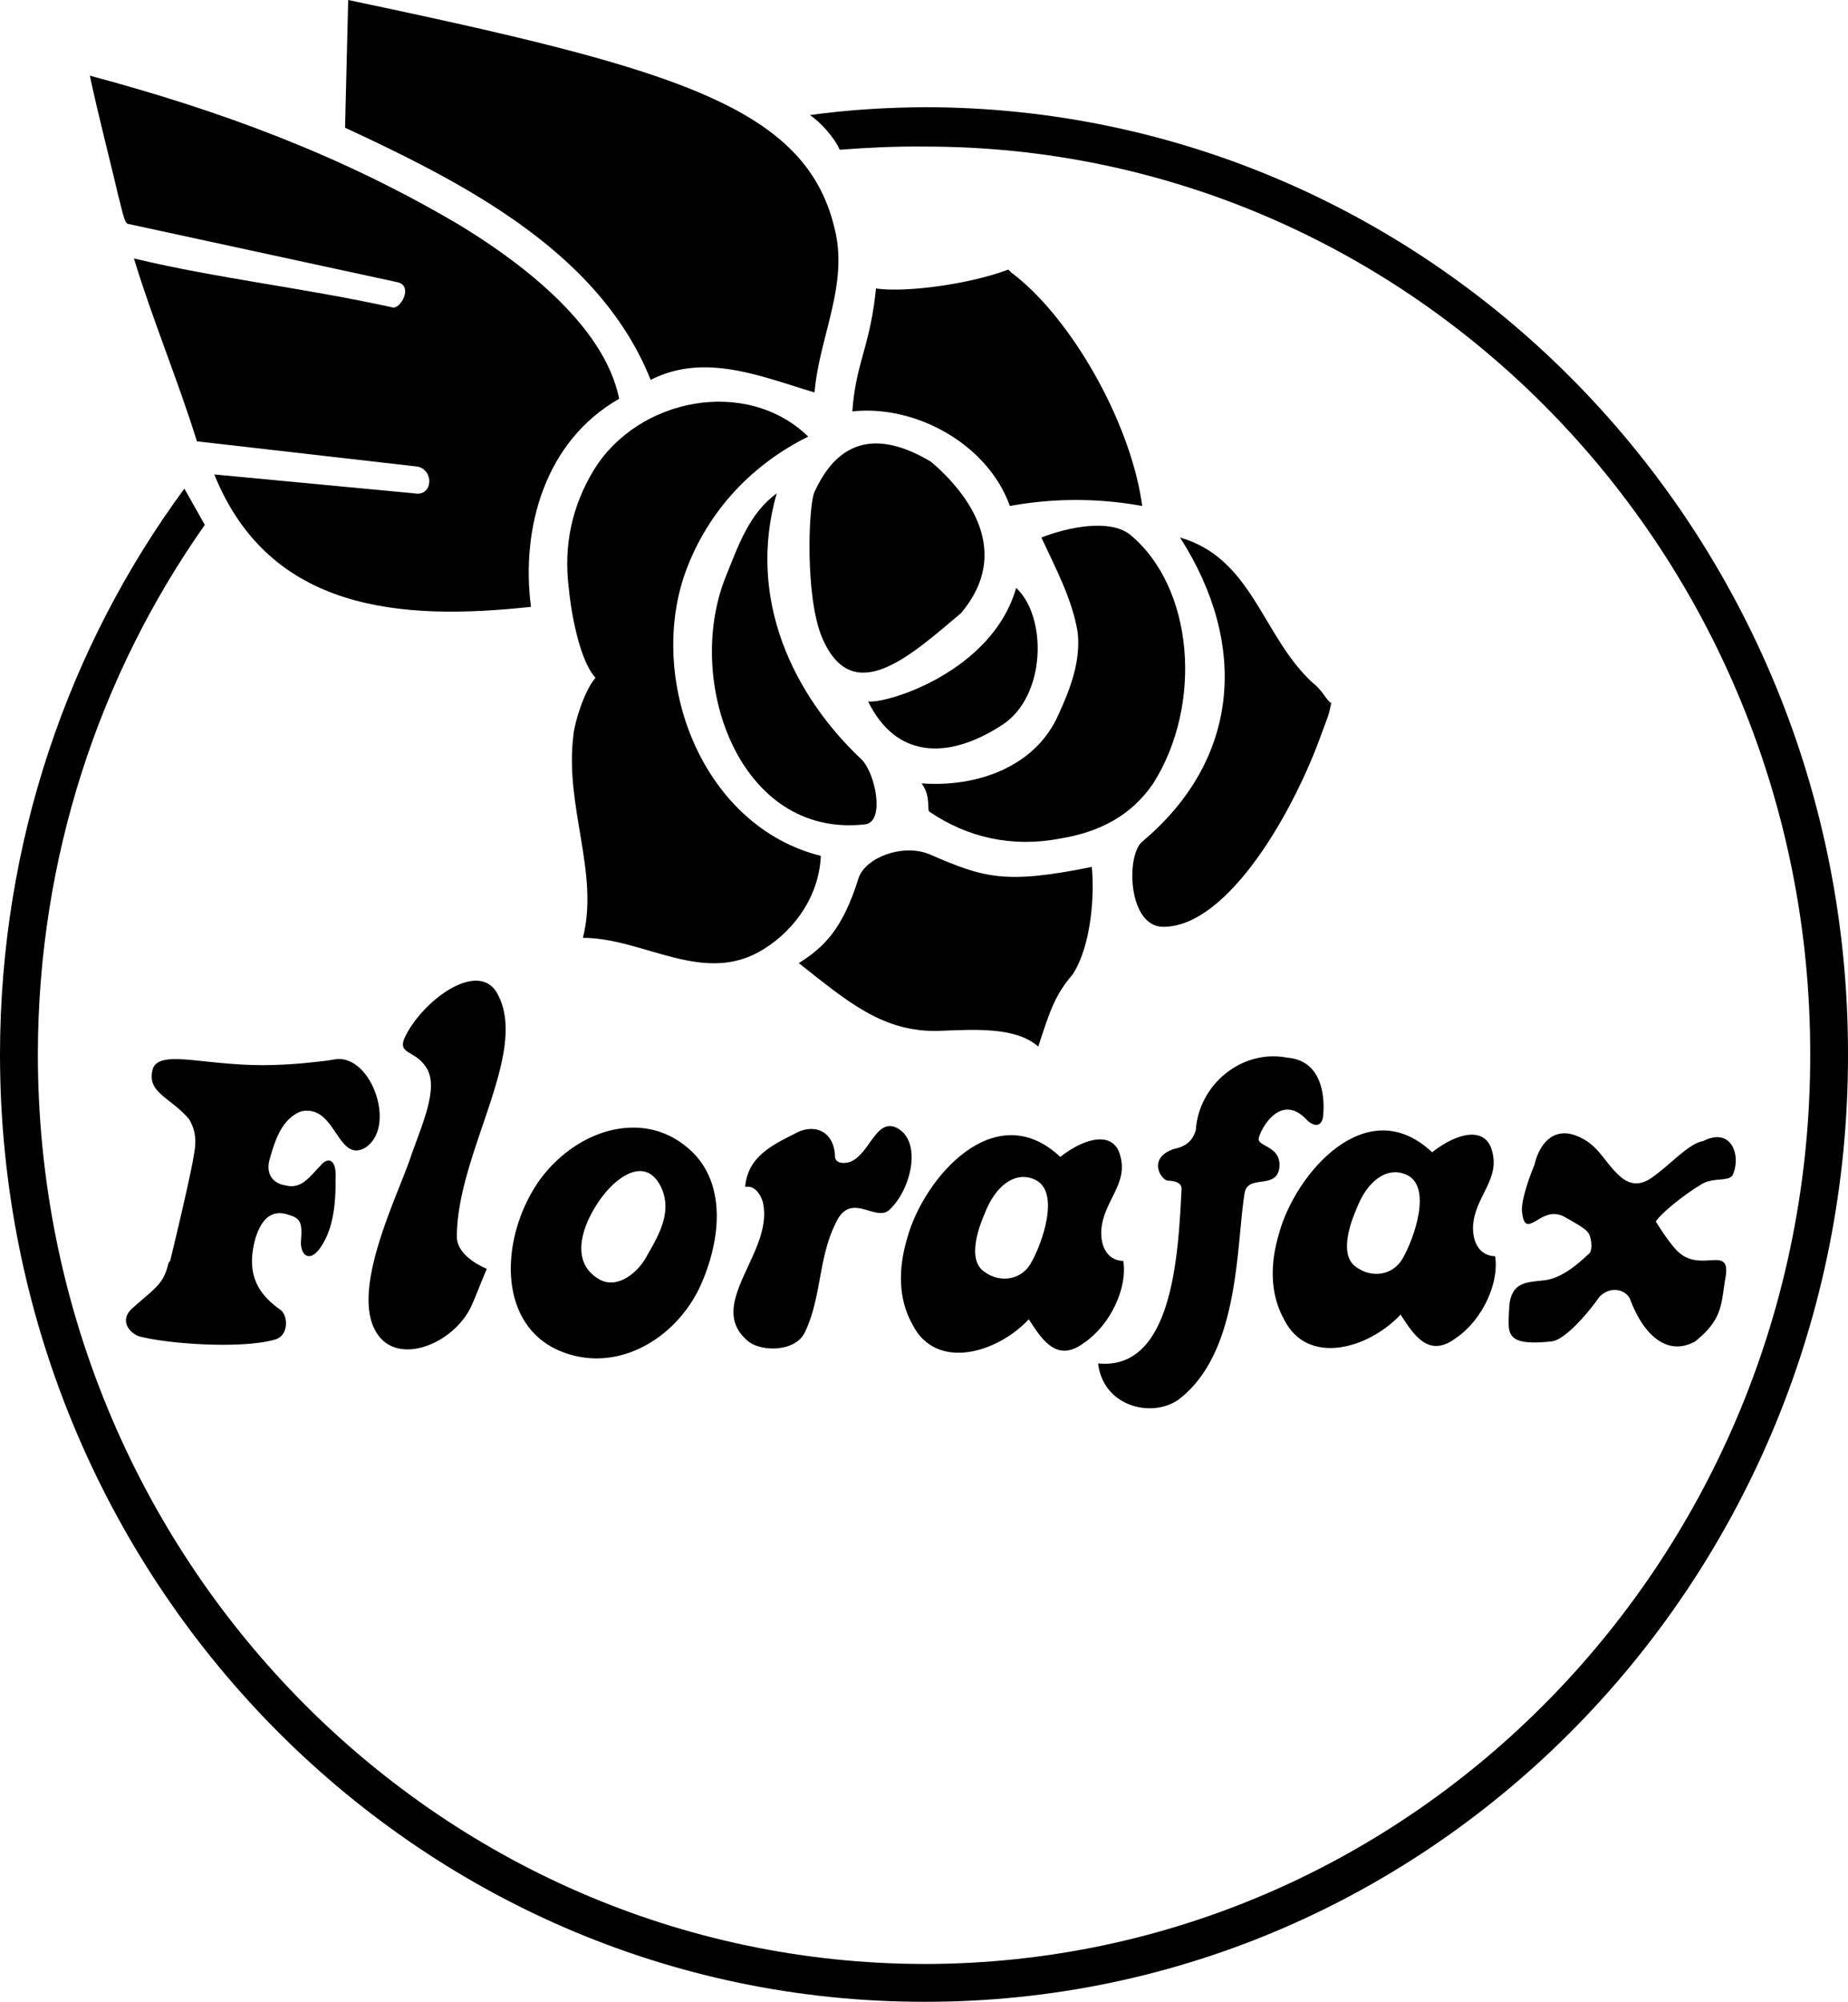
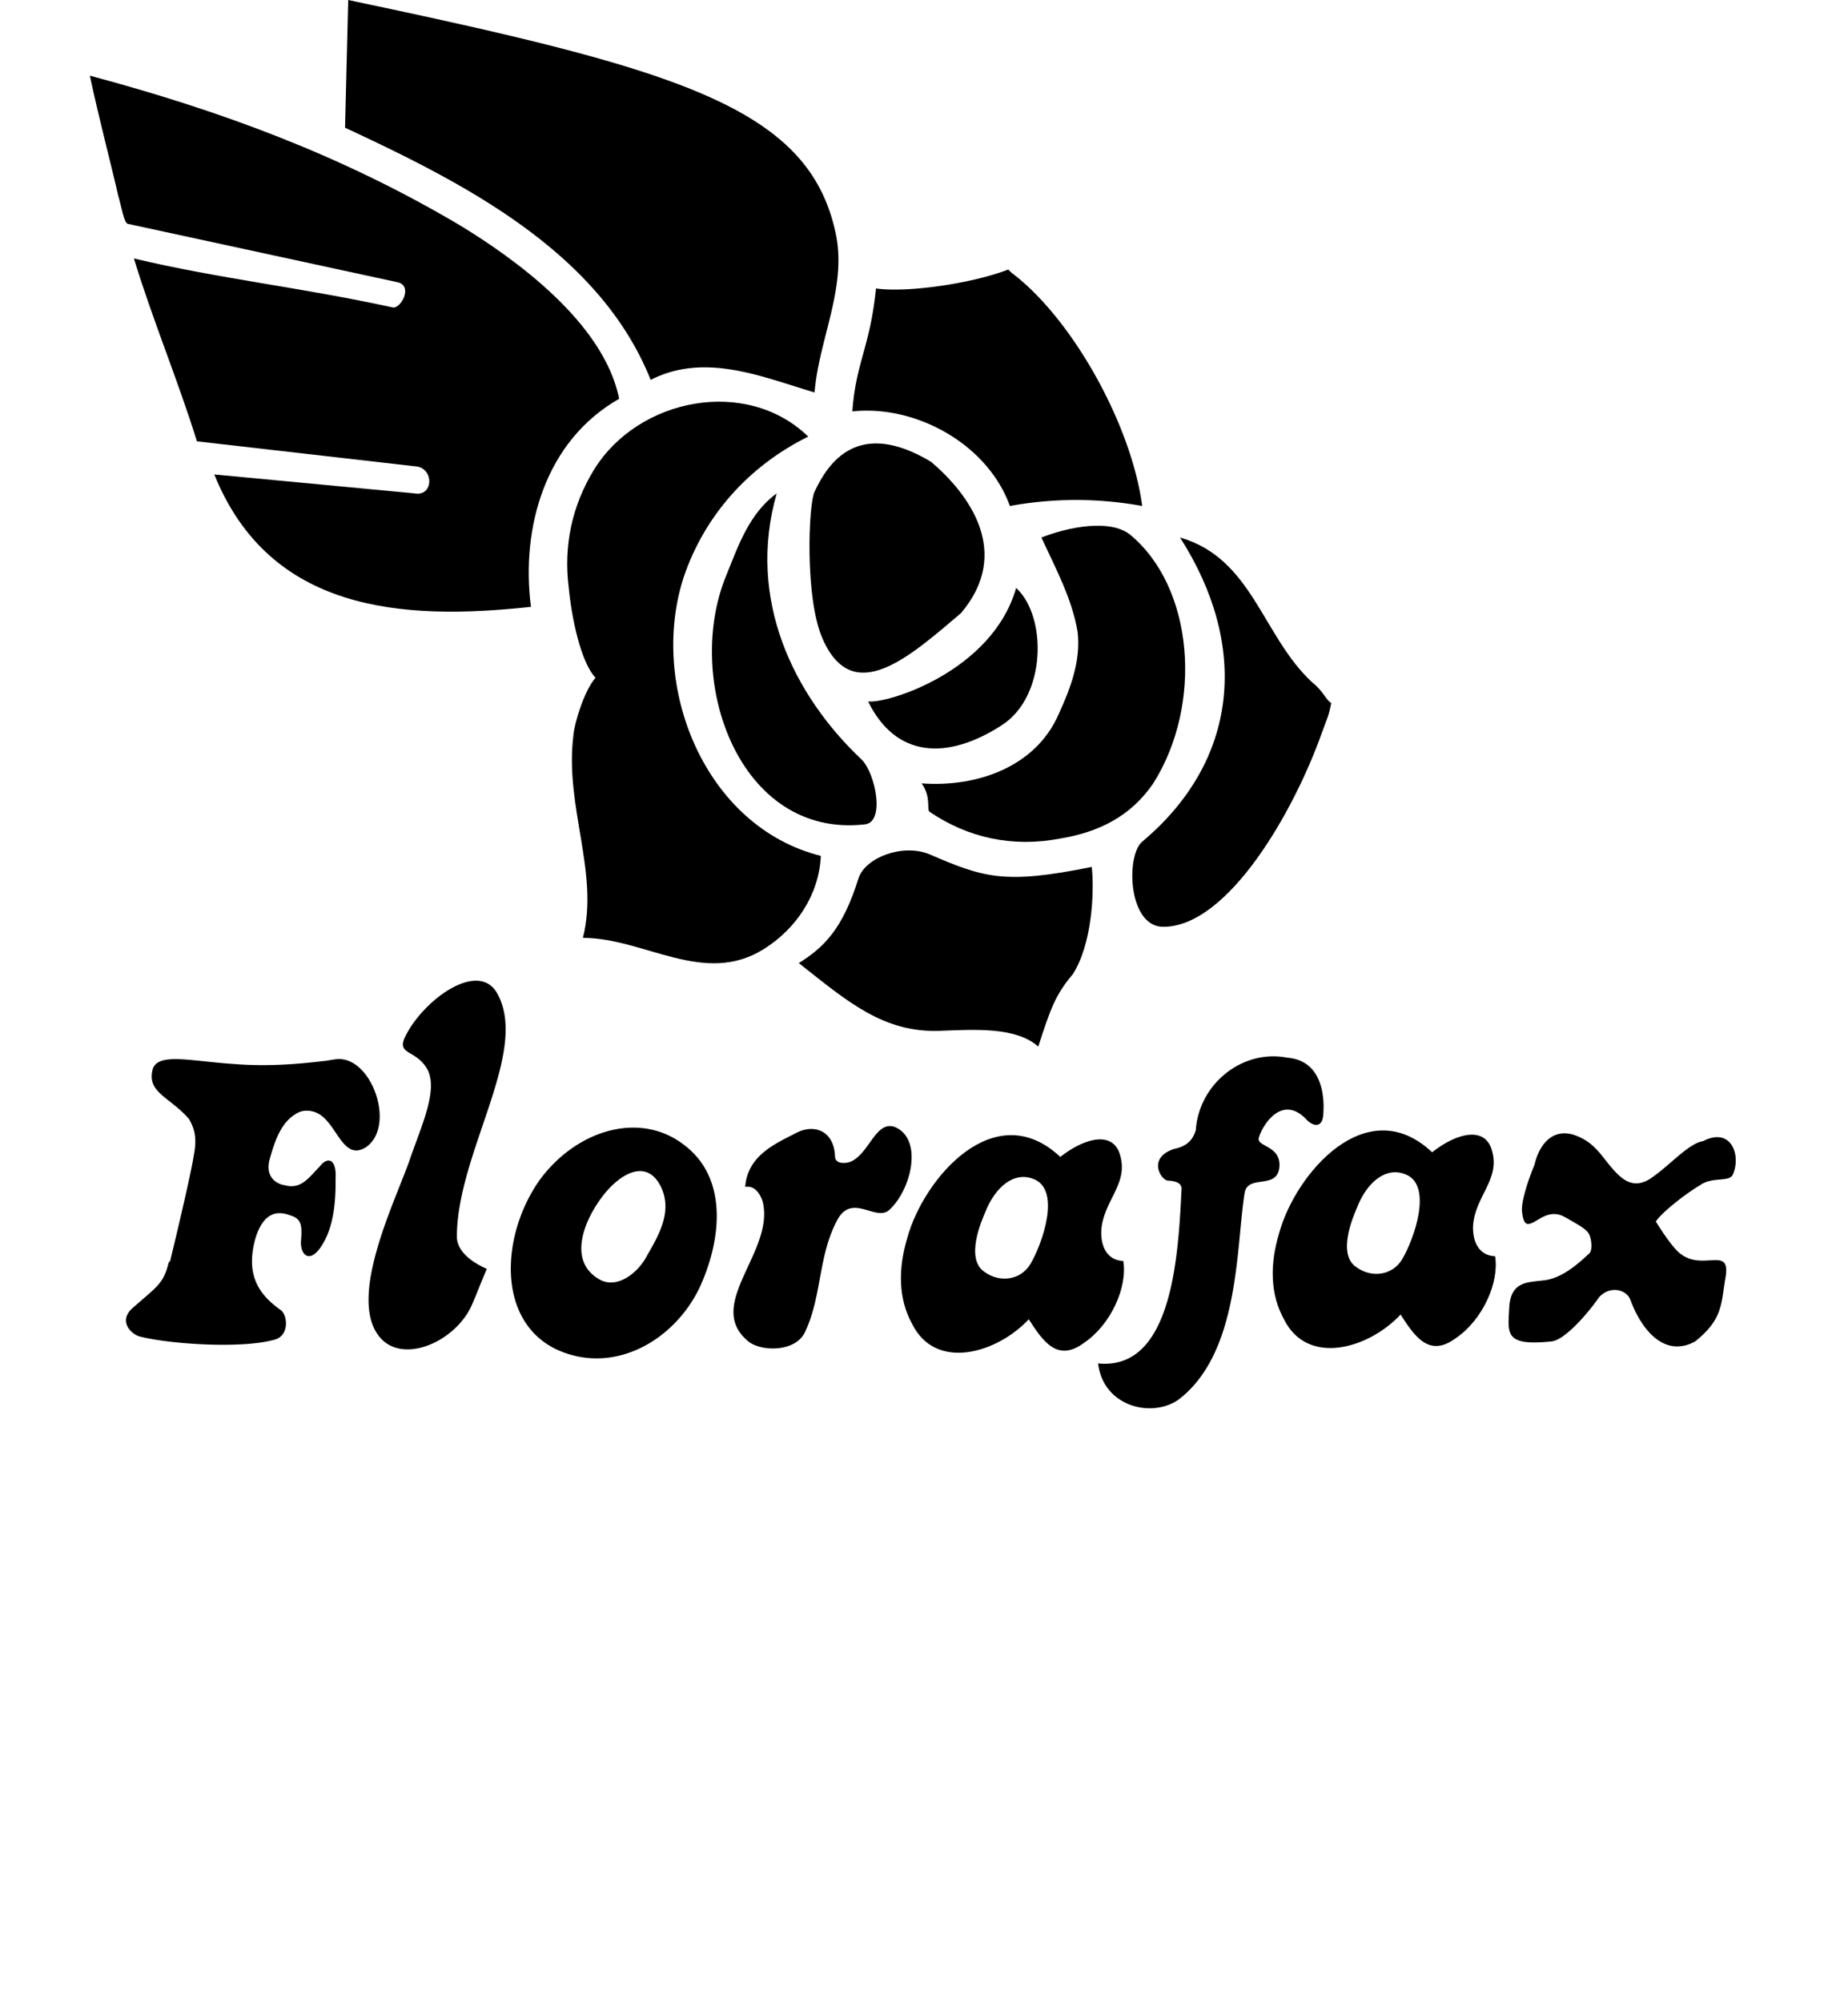
<svg xmlns="http://www.w3.org/2000/svg" width="117.301" height="127">
-   <path d="M53.3 9.5c1.755-.133 3.555-.223 5.403-.2 31.043-.023 56.234 25.79 56.2 57.598.035 31.864-25.157 57.672-56.2 57.704-31.098-.032-56.285-25.84-56.3-57.704.014-12.515 3.92-24.12 10.597-33.597L11.703 31C4.348 40.988.012 53.438 0 66.898.012 100.121 26.277 127.035 58.703 127c32.371.035 58.637-26.879 58.598-60.102.039-33.171-26.227-60.082-58.598-60.097-2.496.015-4.93.172-7.3.5.675.426 1.577 1.457 1.898 2.199" />
  <path d="M52.203 40.5c-1.125-2.574-.887-8.508-.5-9.3.875-1.876 2.774-4.673 7.399-1.9 2.375 2.024 5.175 5.723 1.898 9.598-3.223 2.727-6.863 6.055-8.797 1.602m2.899 4c1.168.164 7.875-1.875 9.398-7.2 1.977 1.825 1.918 6.888-.898 8.7-3.426 2.227-6.727 2.125-8.5-1.5" />
  <path d="M37.8 43c-.722.824-1.331 2.863-1.398 3.602-.586 4.562 1.649 8.742.598 12.898 3.898.004 7.71 3.105 11.5.7 2.02-1.266 3.492-3.423 3.602-5.9-7.391-1.843-10.946-10.823-8.7-17.698 1.328-3.903 4.125-7.036 7.899-8.903-3.906-3.793-10.781-2.465-13.598 2.102-1.39 2.277-1.941 4.797-1.601 7.5.175 1.824.742 4.683 1.699 5.699" />
  <path d="M46.102 36.5c.761-1.879 1.453-3.926 3.199-5.2-1.922 6.727 1.074 12.825 5.402 16.9.867.878 1.492 3.956.2 4.1-8.016.915-11.528-9.206-8.801-15.8m21.101 8.8c.75-1.64 1.406-3.37 1.2-5.198-.352-2.114-1.391-4.028-2.301-6 1.8-.7 4.347-1.164 5.601-.204 4.074 3.329 4.676 10.774 1.5 15.801-1.422 2.086-3.457 3.098-5.902 3.5-3.024.582-5.86-.039-8.301-1.699-.191-.129.125-.926-.5-1.8 3.445.257 7.227-1 8.703-4.4" />
  <path d="M83.902 46.5c-1.78 5.008-5.925 12.227-10 12.3-2.304.083-2.457-4.51-1.402-5.402 6.176-5.171 6.777-12.472 2.402-19.296 4.61 1.324 5.215 6.261 8.399 9.199.676.523.875 1.125 1.199 1.3-.172.876-.234.895-.598 1.899m-15.8 15.3c1.187-1.862 1.375-5.073 1.199-6.8-5.563 1.133-6.875.676-10.301-.8-1.664-.696-4.043.179-4.5 1.5-1.008 3.245-2.191 4.394-3.797 5.402 3.074 2.421 5.371 4.449 9 4.296 2.074-.074 4.774-.273 6.2 1 .773-2.375 1.074-3.273 2.199-4.597m-54.5-31.699c3.527 8.71 11.89 9.289 20.101 8.398-.648-4.996.887-10.516 5.598-13.2-.973-4.859-6.68-8.921-10.098-11-7.562-4.48-15.25-7.288-23.5-9.5.547 2.587 1.375 5.727 1.797 7.598.219.762.375 1.73.602 1.801l17.101 3.7c1.074.206.219 1.757-.3 1.601-5.825-1.273-10.973-1.809-16.403-3.102 1.2 3.934 2.79 7.707 4 11.602l14 1.602c1.078.222.977 1.925-.2 1.699l-12.698-1.2" />
  <path d="M21.902 8.102c7.575 3.523 16.157 7.886 19.399 16 3.437-1.754 7.031-.207 10.402.796.29-3.472 2.14-6.789 1.297-10.296C51.2 6.715 42.77 4.355 22.102 0l-.2 8.102M64.203 17.3c3.828 2.872 7.61 9.61 8.297 14.802a23.34 23.34 0 0 0-8.398 0c-1.426-3.954-6.008-6.434-10-6 .226-3.125 1.125-4.075 1.5-7.801 1.886.277 5.976-.274 8.398-1.2M10.8 80c.227-.926 1.329-5.523 1.5-6.7.227-1.124.028-1.726-.3-2.3-1.223-1.426-2.723-1.676-2.297-3.2.375-1.027 2.426-.476 5.098-.3 2.726.227 5.125-.125 5.902-.2.723-.124.774-.124 1-.1 2.05.237 3.371 4.355 1.5 5.6-1.476.895-1.824-1.636-3.101-2.198-.383-.176-.875-.184-1.2 0-1.023.523-1.441 1.695-1.8 3-.274 1.125.5 1.535 1 1.597 1.027.278 1.527-.523 2.199-1.199.476-.625 1.078-.523 1 .8 0 .774.027 2.723-.801 4.098-.773 1.329-1.422.778-1.398-.097.074-1.028.074-1.477-.7-1.7-1.332-.507-1.91.536-2.199 1.5-.574 2.126.067 3.418 1.598 4.5.476.325.578 1.672-.399 1.899-2.097.582-6.625.273-8.5-.2-.558-.124-1.425-.976-.5-1.8 1.536-1.363 1.98-1.535 2.301-2.898M26 73.602c.707-2.094 1.867-4.477 1.102-5.801-.727-1.227-1.918-.863-1.399-2 1.14-2.375 4.738-4.985 5.899-2.7C33.578 66.825 28.98 73.216 29 78.5c.031.914.973 1.598 1.902 2-.527 1.227-.625 1.574-1 2.398-1.105 2.32-4.507 3.739-5.902 1.801-1.867-2.554 1.09-8.496 2-11.097m15.102 6c.761-1.305 1.539-2.72.898-4.204-.852-1.894-2.488-1.039-3.598.301-1.304 1.602-2.46 4.332-.3 5.5 1.16.598 2.48-.539 3-1.597l3.3 2.097c-1.62 3.375-5.48 5.59-9.101 3.903-3.86-1.872-3.465-7.391-1-10.801 2.37-3.172 6.414-4.34 9.199-2.102 2.738 2.133 2.273 6.04.902 9l-3.3-2.097M53.203 77.3c-1.293 2.317-1 4.868-2.101 7.2-.606 1.309-2.801 1.254-3.602.602-2.844-2.332 1.734-5.72.902-8.903-.129-.37-.453-1.015-1.101-.898.152-1.965 1.844-2.711 3.199-3.403 1.129-.617 2.406-.199 2.5 1.403-.027.594.691.515 1 .398 1.188-.52 1.582-2.629 2.8-2.199 1.837.777 1.028 4.059-.398 5.3-.851.657-2.265-1.042-3.199.5m48.297 5c.727-.777 1.777-.476 2 .2.828 2.184 2.332 3.586 4.102 2.602 1.73-1.387 1.64-2.332 1.898-3.903.477-2.426-1.574-.273-3.098-1.898-.515-.555-1.027-1.375-1.3-1.801.324-.523 1.824-1.727 2.8-2.3.774-.575 1.891-.169 2.098-.7.527-1.227-.125-3.023-1.898-2.102-.875.125-2.075 1.477-3.102 2.204-.973.773-1.676.472-2.2 0-1.058-.954-1.347-2.075-2.898-2.602-1.336-.422-2.195.574-2.5 1.898-.367.868-.82 2.22-.8 2.903.074.722.222.972.601.8.422-.124 1.121-.925 2.098-.402 1.023.574 1.34.778 1.5 1 .207.242.304 1.063.101 1.301-.613.566-1.578 1.477-2.699 1.7-1.078.175-2.277-.024-2.402 1.698-.074 1.676-.375 2.528 2.699 2.204.926-.125 2.477-2.028 3-2.801M81.703 67.102c-2.844-.551-5.598 1.664-5.8 4.597-.196.649-.575 1.028-1.403 1.2-1.672.578-.824 1.925-.398 2 .476.027.875.124.898.5-.207 4.187-.559 11.574-5.297 11.101.32 2.742 3.402 3.488 5.098 2.3 3.906-2.96 3.652-9.71 4.199-13.1.195-1.22 2.012-.208 2.203-1.598.172-1.426-1.45-1.336-1.3-1.903.175-.722 1.425-2.824 3-1.199.374.426 1.074.676 1.097-.398.078-1.125-.125-3.329-2.297-3.5" />
  <path d="M62.5 80.7c-1.273-.825-.16-3.325 0-3.7.656-1.727 1.879-2.691 3.102-2.2 1.773.677.562 4.114-.2 5.4-.625 1.027-1.945 1.195-2.902.5L57.902 84c1.473 2.984 5.352 1.883 7.399-.3.918 1.433 1.836 2.734 3.5 1.5 1.703-1.145 2.777-3.524 2.5-5.2-.922-.027-1.434-.781-1.399-1.898.102-1.899 1.739-2.95 1.2-4.801-.41-1.543-2.176-1.176-3.801.097-4.176-3.921-8.672 1.387-9.7 5.102-.605 1.988-.585 3.91.301 5.5l4.598-3.3m23.602-.302c-1.274-.824-.16-3.324 0-3.699.652-1.726 1.878-2.691 3.101-2.199 1.774.676.559 4.113-.203 5.398-.625 1.028-1.941 1.196-2.898.5L81.5 83.7c1.477 2.985 5.355 1.887 7.402-.3.914 1.433 1.832 2.734 3.5 1.5 1.7-1.145 2.774-3.524 2.5-5.2-.922-.027-1.433-.781-1.402-1.898.105-1.899 1.742-2.946 1.203-4.801-.414-1.54-2.176-1.176-3.8.102-4.176-3.926-8.673 1.382-9.7 5.097-.61 1.992-.586 3.91.297 5.5l4.602-3.3" />
</svg>